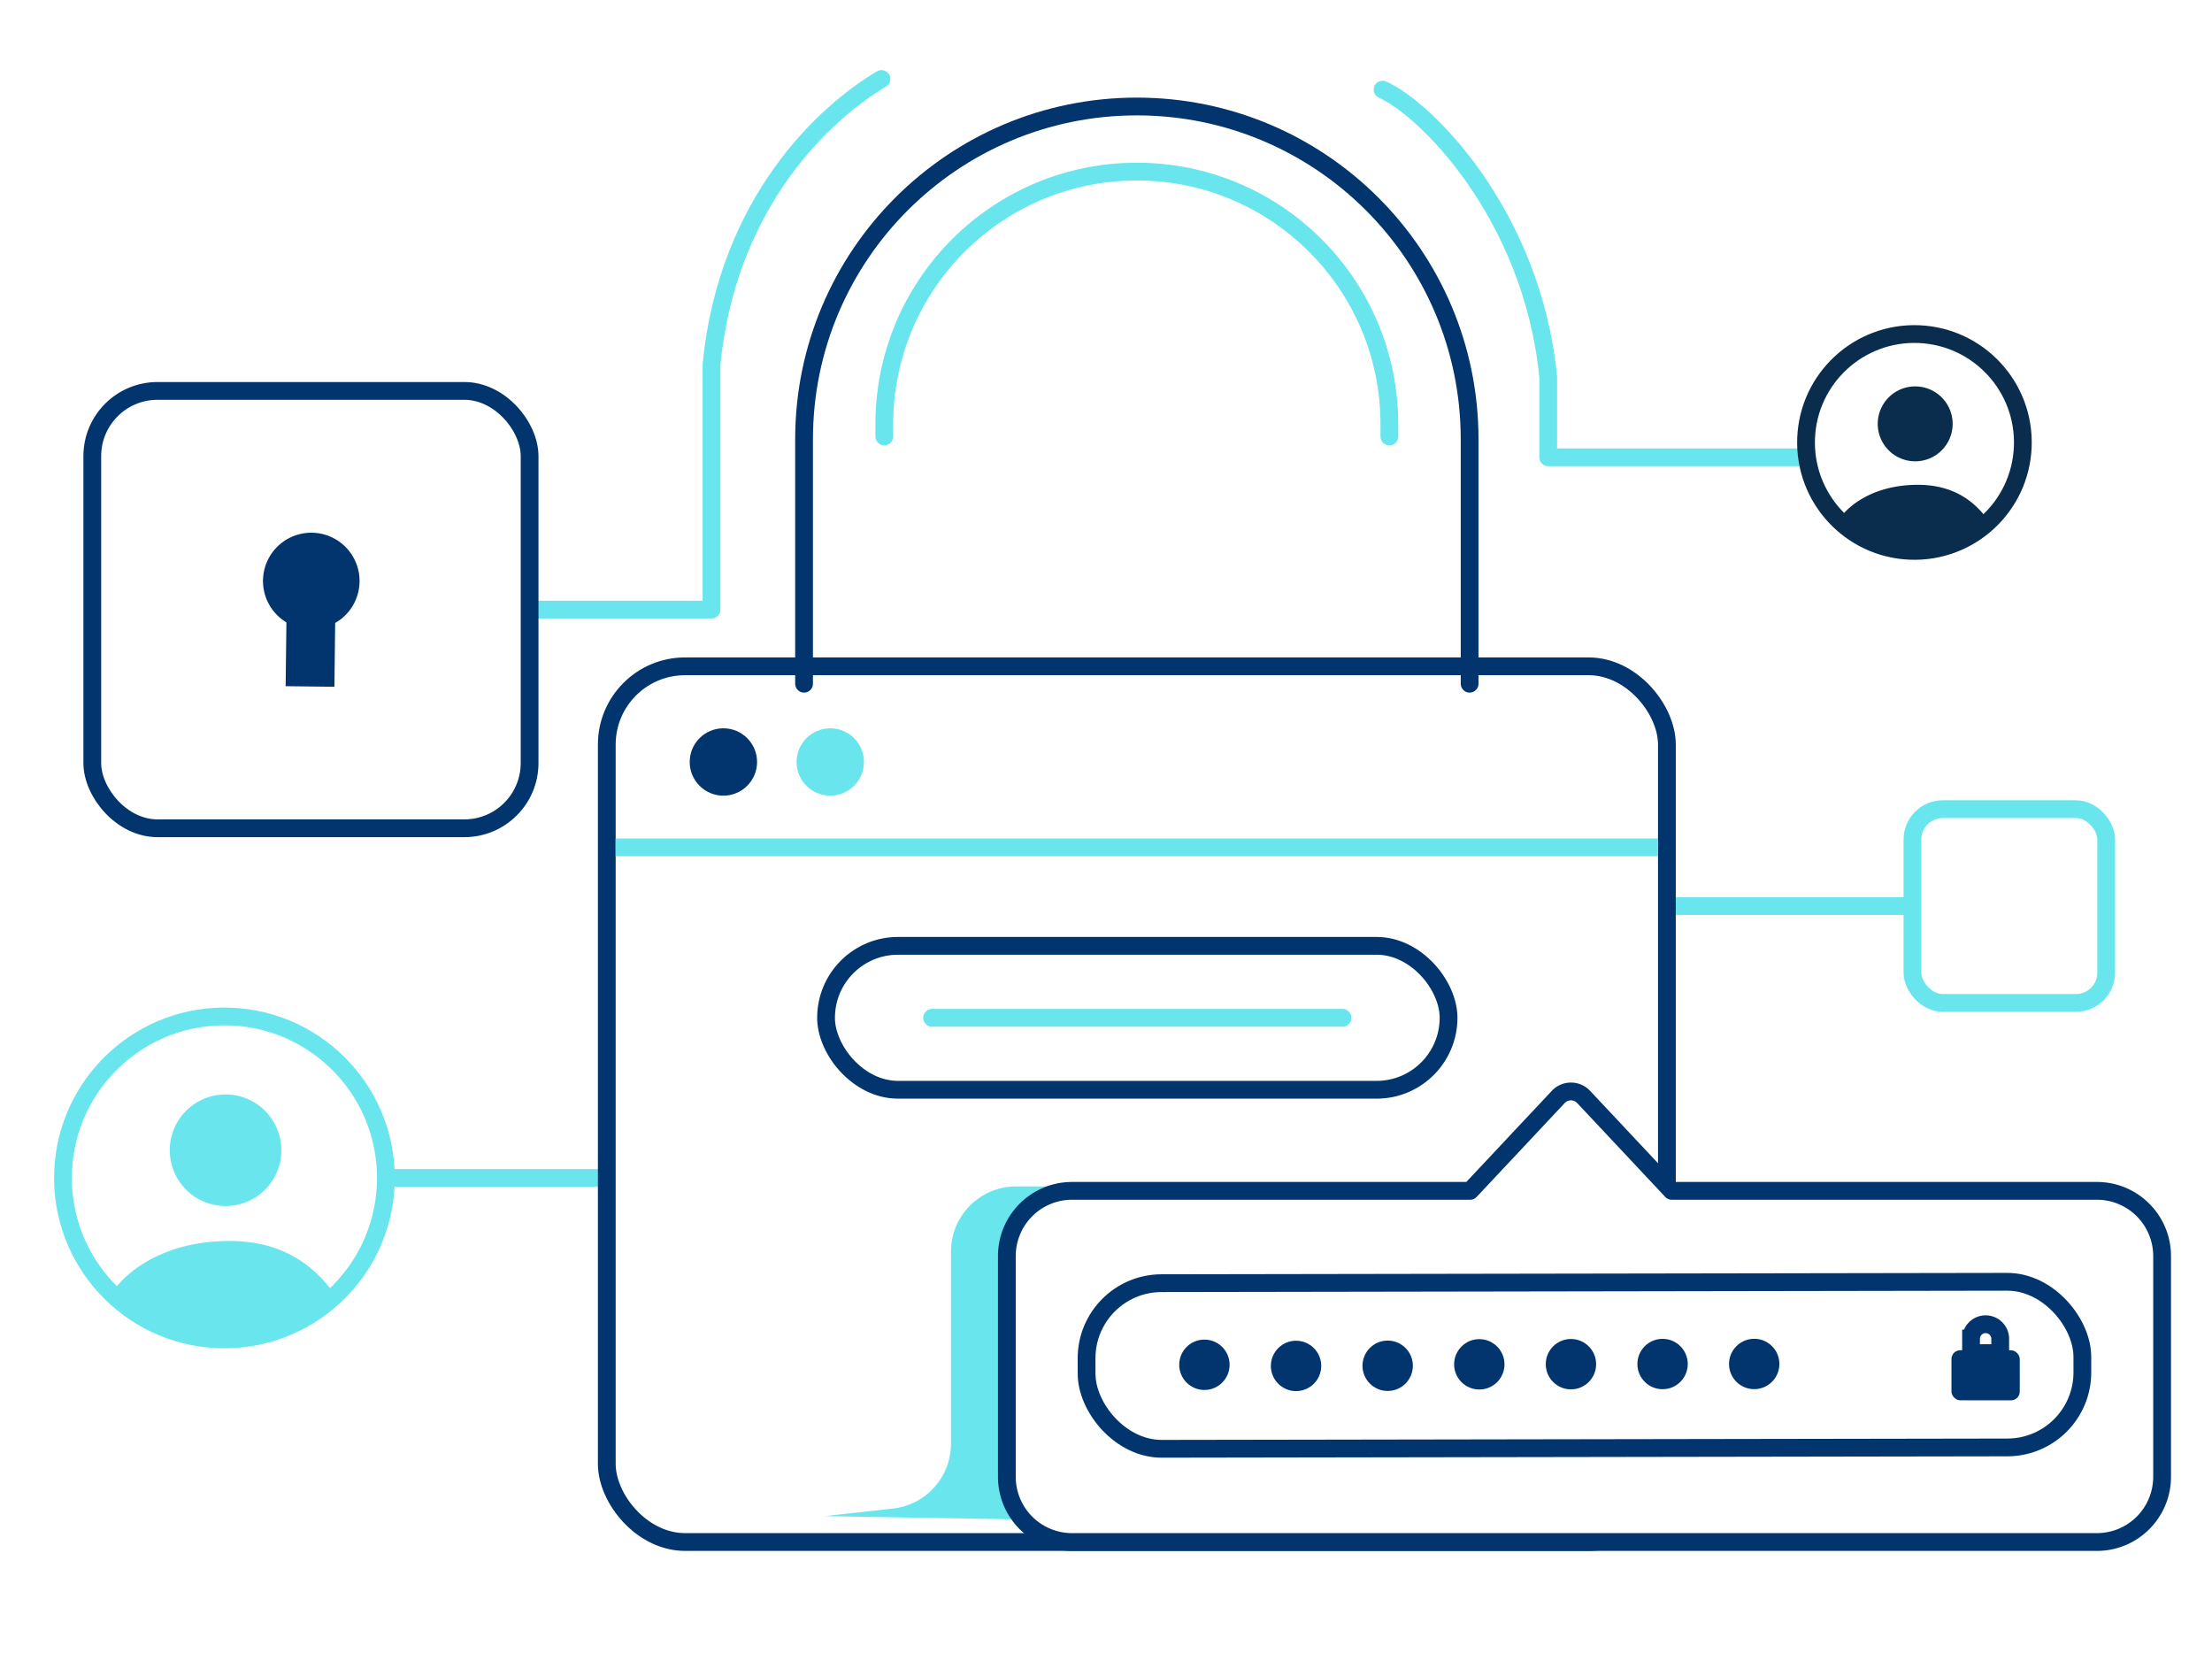
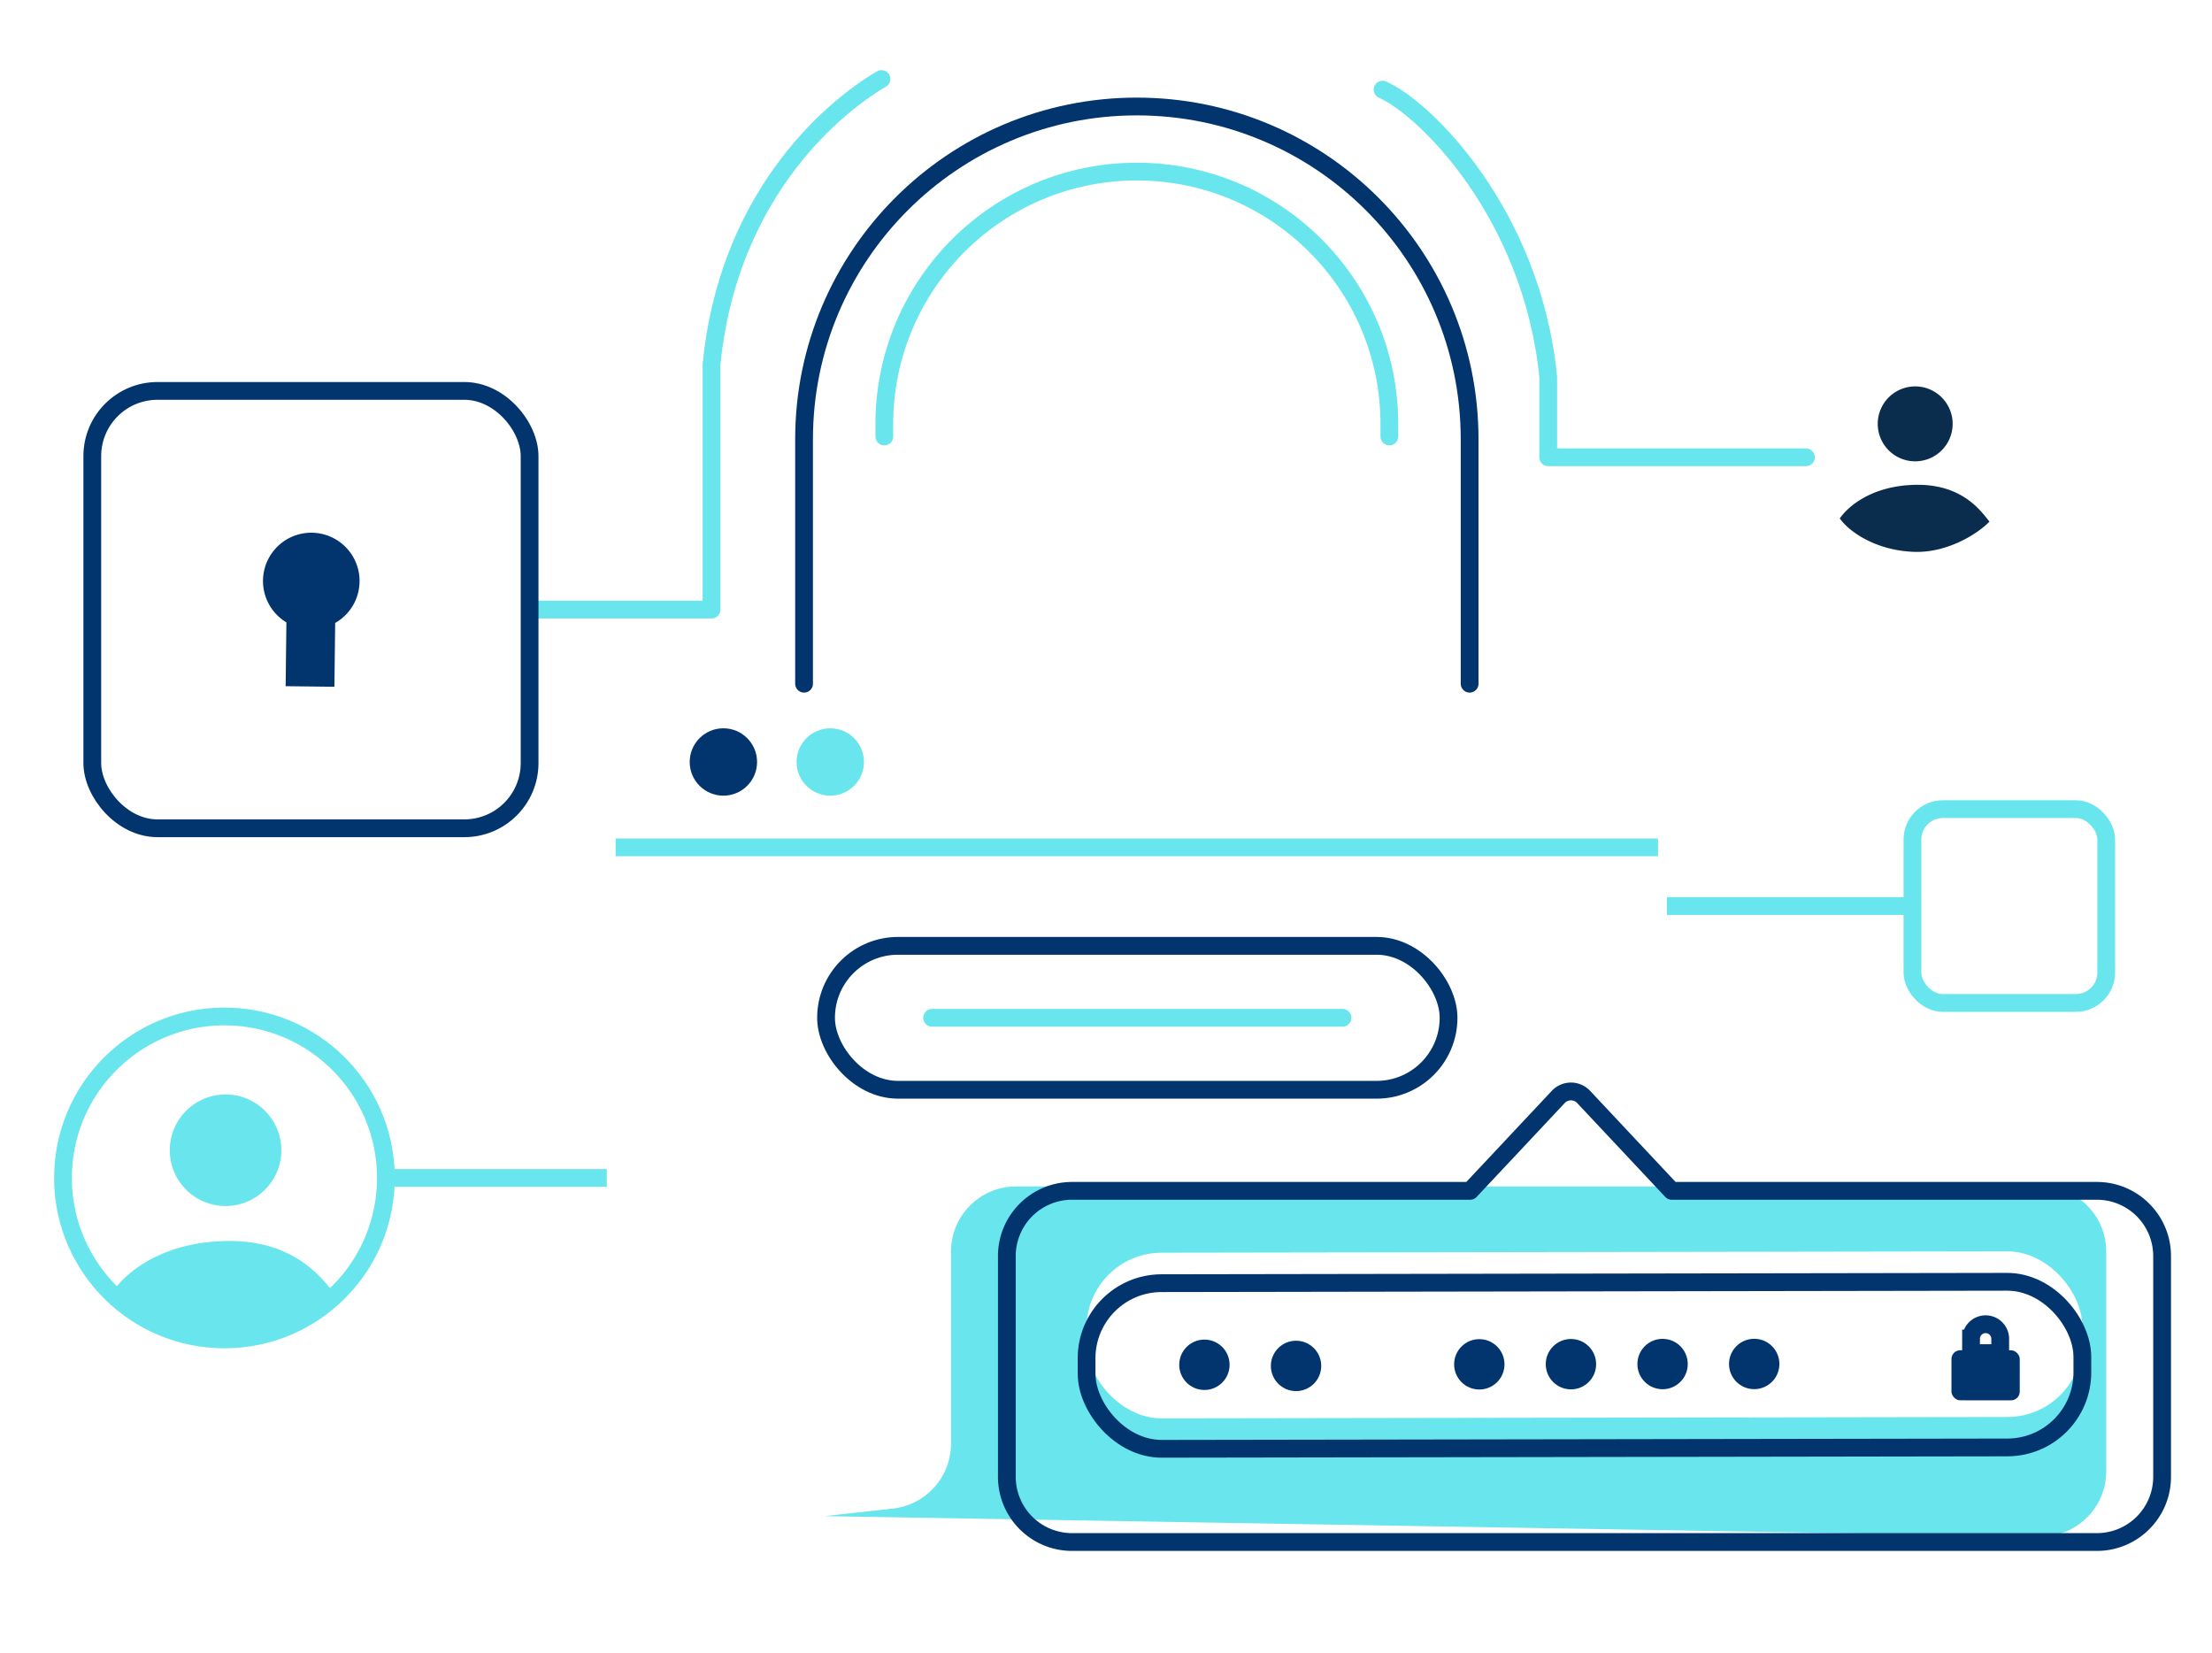
<svg xmlns="http://www.w3.org/2000/svg" width="368" height="275" fill="none">
  <g clip-path="url(#a)">
    <path fill="#fff" d="M0 0h368v274.975H0z" />
    <path d="M250.477 150.718h85.537M64.229 195.945h55.414" stroke="#69E6ED" stroke-width="2.957" stroke-linecap="round" stroke-linejoin="round" />
    <g filter="url(#b)">
      <rect x="100.948" y="110.839" width="176.366" height="145.668" rx="13.02" fill="#fff" />
    </g>
-     <rect x="100.948" y="110.839" width="176.366" height="145.668" rx="13.02" stroke="#02346E" stroke-width="2.957" stroke-miterlimit="10" stroke-linecap="round" stroke-linejoin="round" />
    <path d="M103.894 140.957h170.463" stroke="#69E6ED" stroke-width="2.957" stroke-linecap="square" stroke-linejoin="round" />
    <path d="M158.21 208.205c0-5.992 4.857-10.85 10.85-10.85h170.493c5.992 0 10.85 4.858 10.85 10.85v36.532c0 6.063-4.969 10.95-11.032 10.849l-202.147-3.384 11.334-1.26a10.85 10.85 0 0 0 9.652-10.784v-31.953Z" fill="#69E6ED" />
    <circle cx="120.346" cy="126.752" r="5.604" fill="#02346E" />
    <circle cx="138.127" cy="126.752" r="5.604" fill="#69E6ED" />
    <g filter="url(#c)">
      <path d="M244.494 110.838V70.186c0-30.577-24.787-55.364-55.364-55.364v0c-30.576 0-55.363 24.787-55.363 55.364v40.652" stroke="#02346E" stroke-width="2.957" stroke-miterlimit="10" stroke-linecap="round" stroke-linejoin="round" />
    </g>
    <path d="M231.142 72.609v-2.054c0-23.202-18.809-42.011-42.011-42.011v0c-23.202 0-42.011 18.809-42.011 42.01v2.055" stroke="#69E6ED" stroke-width="2.957" stroke-miterlimit="10" stroke-linecap="round" stroke-linejoin="round" />
    <rect x="137.426" y="157.336" width="103.564" height="23.942" rx="11.971" stroke="#02346E" stroke-width="2.957" stroke-miterlimit="10" stroke-linecap="round" stroke-linejoin="round" />
    <path d="M155.069 169.307h68.279" stroke="#69E6ED" stroke-width="2.957" stroke-miterlimit="10" stroke-linecap="round" stroke-linejoin="round" />
-     <path fill-rule="evenodd" clip-rule="evenodd" d="M263.461 182.471a2.895 2.895 0 0 0-4.22 0l-14.66 15.622h-66.225c-5.993 0-10.851 4.858-10.851 10.85v36.715c0 5.992 4.858 10.85 10.851 10.85h170.492c5.993 0 10.85-4.858 10.85-10.85v-36.715c0-5.992-4.857-10.85-10.85-10.85H278.12l-14.659-15.622Z" fill="#fff" />
    <path d="m259.241 182.471-1.078-1.011 1.078 1.011Zm4.22 0 1.078-1.011-1.078 1.011Zm-18.88 15.622v1.478c.409 0 .799-.169 1.079-.466l-1.079-1.012Zm33.539 0-1.078 1.012c.28.297.67.466 1.078.466v-1.478Zm-17.801-14.61a1.416 1.416 0 0 1 2.064 0l2.156-2.023a4.37 4.37 0 0 0-6.376 0l2.156 2.023Zm-14.659 15.622 14.659-15.622-2.156-2.023-14.66 15.621 2.157 2.024Zm-67.304.466h66.225v-2.957h-66.225v2.957Zm-9.372 9.372a9.372 9.372 0 0 1 9.372-9.372v-2.957c-6.81 0-12.329 5.52-12.329 12.329h2.957Zm0 36.715v-36.715h-2.957v36.715h2.957Zm9.372 9.372a9.372 9.372 0 0 1-9.372-9.372h-2.957c0 6.809 5.519 12.329 12.329 12.329v-2.957Zm170.492 0H178.356v2.957h170.492v-2.957Zm9.372-9.372a9.372 9.372 0 0 1-9.372 9.372v2.957c6.809 0 12.329-5.52 12.329-12.329h-2.957Zm0-36.715v36.715h2.957v-36.715h-2.957Zm-9.372-9.372a9.372 9.372 0 0 1 9.372 9.372h2.957c0-6.809-5.52-12.329-12.329-12.329v2.957Zm-70.728 0h70.728v-2.957H278.12v2.957Zm-15.737-16.088 14.659 15.622 2.157-2.024-14.66-15.621-2.156 2.023Z" fill="#02346E" />
    <g filter="url(#d)">
      <rect x="180.748" y="213.47" width="165.661" height="27.552" rx="12.486" transform="rotate(-.093 180.748 213.47)" fill="#fff" />
    </g>
    <rect x="180.748" y="213.47" width="165.661" height="27.552" rx="12.486" transform="rotate(-.093 180.748 213.47)" stroke="#02346E" stroke-width="2.957" stroke-miterlimit="10" stroke-linecap="round" stroke-linejoin="round" />
    <circle cx="200.373" cy="227.026" r="4.19" transform="rotate(-.093 200.373 227.026)" fill="#02346E" />
    <circle cx="215.618" cy="227.214" r="4.19" transform="rotate(-.093 215.618 227.214)" fill="#02346E" />
-     <circle cx="230.862" cy="227.189" r="4.19" transform="rotate(-.093 230.862 227.189)" fill="#02346E" />
    <circle cx="246.106" cy="226.951" r="4.19" transform="rotate(-.093 246.106 226.951)" fill="#02346E" />
    <circle cx="261.35" cy="226.926" r="4.19" transform="rotate(-.093 261.35 226.926)" fill="#02346E" />
    <circle cx="276.595" cy="226.902" r="4.19" transform="rotate(-.093 276.595 226.902)" fill="#02346E" />
    <circle cx="291.839" cy="226.892" r="4.19" transform="rotate(-.093 291.839 226.892)" fill="#02346E" />
    <rect x="324.659" y="224.611" width="11.36" height="8.322" rx="1.447" transform="rotate(.03 324.659 224.611)" fill="#02346E" />
    <path d="M327.915 222.655a2.426 2.426 0 0 1 4.851.003l-.001 2.426-4.851-.003.001-2.426Z" stroke="#02346E" stroke-width="2.957" />
    <path d="M230.013 14.911c7.036 3.086 24.88 20.657 27.559 47.807V76.07h42.868M146.647 13.143c-9.241 5.448-25.598 20.3-28.277 47.45v40.81H75.502" stroke="#69E6ED" stroke-width="2.957" stroke-linecap="round" stroke-linejoin="round" />
    <g filter="url(#e)">
      <rect x="15.354" y="65.026" width="72.752" height="72.752" rx="10.85" fill="#fff" />
    </g>
    <rect x="15.354" y="65.026" width="72.752" height="72.752" rx="10.85" stroke="#02346E" stroke-width="2.957" stroke-miterlimit="10" stroke-linecap="round" stroke-linejoin="round" />
    <rect x="318.163" y="134.598" width="32.24" height="32.24" rx="5.063" fill="#fff" stroke="#69E6ED" stroke-width="2.957" stroke-miterlimit="10" stroke-linecap="round" stroke-linejoin="round" />
-     <path fill-rule="evenodd" clip-rule="evenodd" d="M55.762 103.627a8.032 8.032 0 1 0-8.114-.096l-.127 10.614 8.114.097.127-10.615Z" fill="#02346E" />
-     <path d="M317.768 91.625c9.953.402 18.348-7.34 18.75-17.294.402-9.953-7.341-18.347-17.294-18.75-9.953-.401-18.348 7.342-18.75 17.295-.402 9.953 7.341 18.347 17.294 18.75Z" stroke="#0A2D4D" stroke-width="2.957" stroke-miterlimit="10" stroke-linecap="round" stroke-linejoin="round" />
+     <path fill-rule="evenodd" clip-rule="evenodd" d="M55.762 103.627a8.032 8.032 0 1 0-8.114-.096l-.127 10.614 8.114.097.127-10.615" fill="#02346E" />
    <path d="M318.371 76.733a6.23 6.23 0 1 0 .502-12.452 6.23 6.23 0 0 0-.502 12.452Zm.478 3.912c-7.107.075-11.201 3.348-12.774 5.585 1.418 2.075 5.839 5.348 12.386 5.569 5.623.19 10.677-3.11 12.518-5.029-1.359-1.666-4.401-6.206-12.13-6.125Z" fill="#0A2D4D" />
    <path d="M36.255 222.785c14.823.599 27.325-10.933 27.924-25.756.599-14.823-10.933-27.325-25.756-27.923-14.823-.599-27.325 10.932-27.924 25.755-.598 14.824 10.933 27.325 25.756 27.924Z" stroke="#69E6ED" stroke-width="2.957" stroke-miterlimit="10" stroke-linecap="round" stroke-linejoin="round" />
    <path d="M37.15 200.609a9.28 9.28 0 1 0-8.897-9.646 9.28 9.28 0 0 0 8.898 9.646Zm.711 5.824c-10.583.111-16.68 4.985-19.024 8.317 2.112 3.091 8.697 7.965 18.448 8.294 8.374.282 15.9-4.631 18.643-7.489-2.025-2.482-6.555-9.243-18.067-9.122Z" fill="#69E6ED" />
  </g>
  <defs>
    <filter id="b" x="99.47" y="109.361" width="179.323" height="148.625" filterUnits="userSpaceOnUse" color-interpolation-filters="sRGB">
      <feFlood flood-opacity="0" result="BackgroundImageFix" />
      <feBlend mode="normal" in="SourceGraphic" in2="BackgroundImageFix" result="shape" />
      <feColorMatrix in="SourceAlpha" type="matrix" values="0 0 0 0 0 0 0 0 0 0 0 0 0 0 0 0 0 0 127 0" result="hardAlpha" />
      <feOffset dy="-5.787" />
      <feComposite in2="hardAlpha" operator="arithmetic" k2="-1" k3="1" />
      <feColorMatrix type="matrix" values="0 0 0 0 0.412 0 0 0 0 0.902 0 0 0 0 0.929 0 0 0 1 0" />
      <feBlend mode="normal" in2="shape" result="effect1_innerShadow_4313_65489" />
    </filter>
    <filter id="c" x="132.289" y="13.344" width="113.684" height="98.973" filterUnits="userSpaceOnUse" color-interpolation-filters="sRGB">
      <feFlood flood-opacity="0" result="BackgroundImageFix" />
      <feBlend mode="normal" in="SourceGraphic" in2="BackgroundImageFix" result="shape" />
      <feColorMatrix in="SourceAlpha" type="matrix" values="0 0 0 0 0 0 0 0 0 0 0 0 0 0 0 0 0 0 127 0" result="hardAlpha" />
      <feOffset dy="2.893" />
      <feComposite in2="hardAlpha" operator="arithmetic" k2="-1" k3="1" />
      <feColorMatrix type="matrix" values="0 0 0 0 0 0 0 0 0 0 0 0 0 0 0 0 0 0 0.25 0" />
      <feBlend mode="normal" in2="shape" result="effect1_innerShadow_4313_65489" />
    </filter>
    <filter id="d" x="179.29" y="211.743" width="168.622" height="30.736" filterUnits="userSpaceOnUse" color-interpolation-filters="sRGB">
      <feFlood flood-opacity="0" result="BackgroundImageFix" />
      <feBlend mode="normal" in="SourceGraphic" in2="BackgroundImageFix" result="shape" />
      <feColorMatrix in="SourceAlpha" type="matrix" values="0 0 0 0 0 0 0 0 0 0 0 0 0 0 0 0 0 0 127 0" result="hardAlpha" />
      <feOffset dy="-5.063" />
      <feComposite in2="hardAlpha" operator="arithmetic" k2="-1" k3="1" />
      <feColorMatrix type="matrix" values="0 0 0 0 0.412 0 0 0 0 0.902 0 0 0 0 0.929 0 0 0 1 0" />
      <feBlend mode="normal" in2="shape" result="effect1_innerShadow_4313_65489" />
    </filter>
    <filter id="e" x="13.875" y="63.548" width="75.71" height="75.71" filterUnits="userSpaceOnUse" color-interpolation-filters="sRGB">
      <feFlood flood-opacity="0" result="BackgroundImageFix" />
      <feBlend mode="normal" in="SourceGraphic" in2="BackgroundImageFix" result="shape" />
      <feColorMatrix in="SourceAlpha" type="matrix" values="0 0 0 0 0 0 0 0 0 0 0 0 0 0 0 0 0 0 127 0" result="hardAlpha" />
      <feOffset dy="-5.063" />
      <feComposite in2="hardAlpha" operator="arithmetic" k2="-1" k3="1" />
      <feColorMatrix type="matrix" values="0 0 0 0 0.412 0 0 0 0 0.902 0 0 0 0 0.929 0 0 0 1 0" />
      <feBlend mode="normal" in2="shape" result="effect1_innerShadow_4313_65489" />
    </filter>
    <clipPath id="a">
      <path fill="#fff" d="M0 0h368v274.975H0z" />
    </clipPath>
  </defs>
</svg>